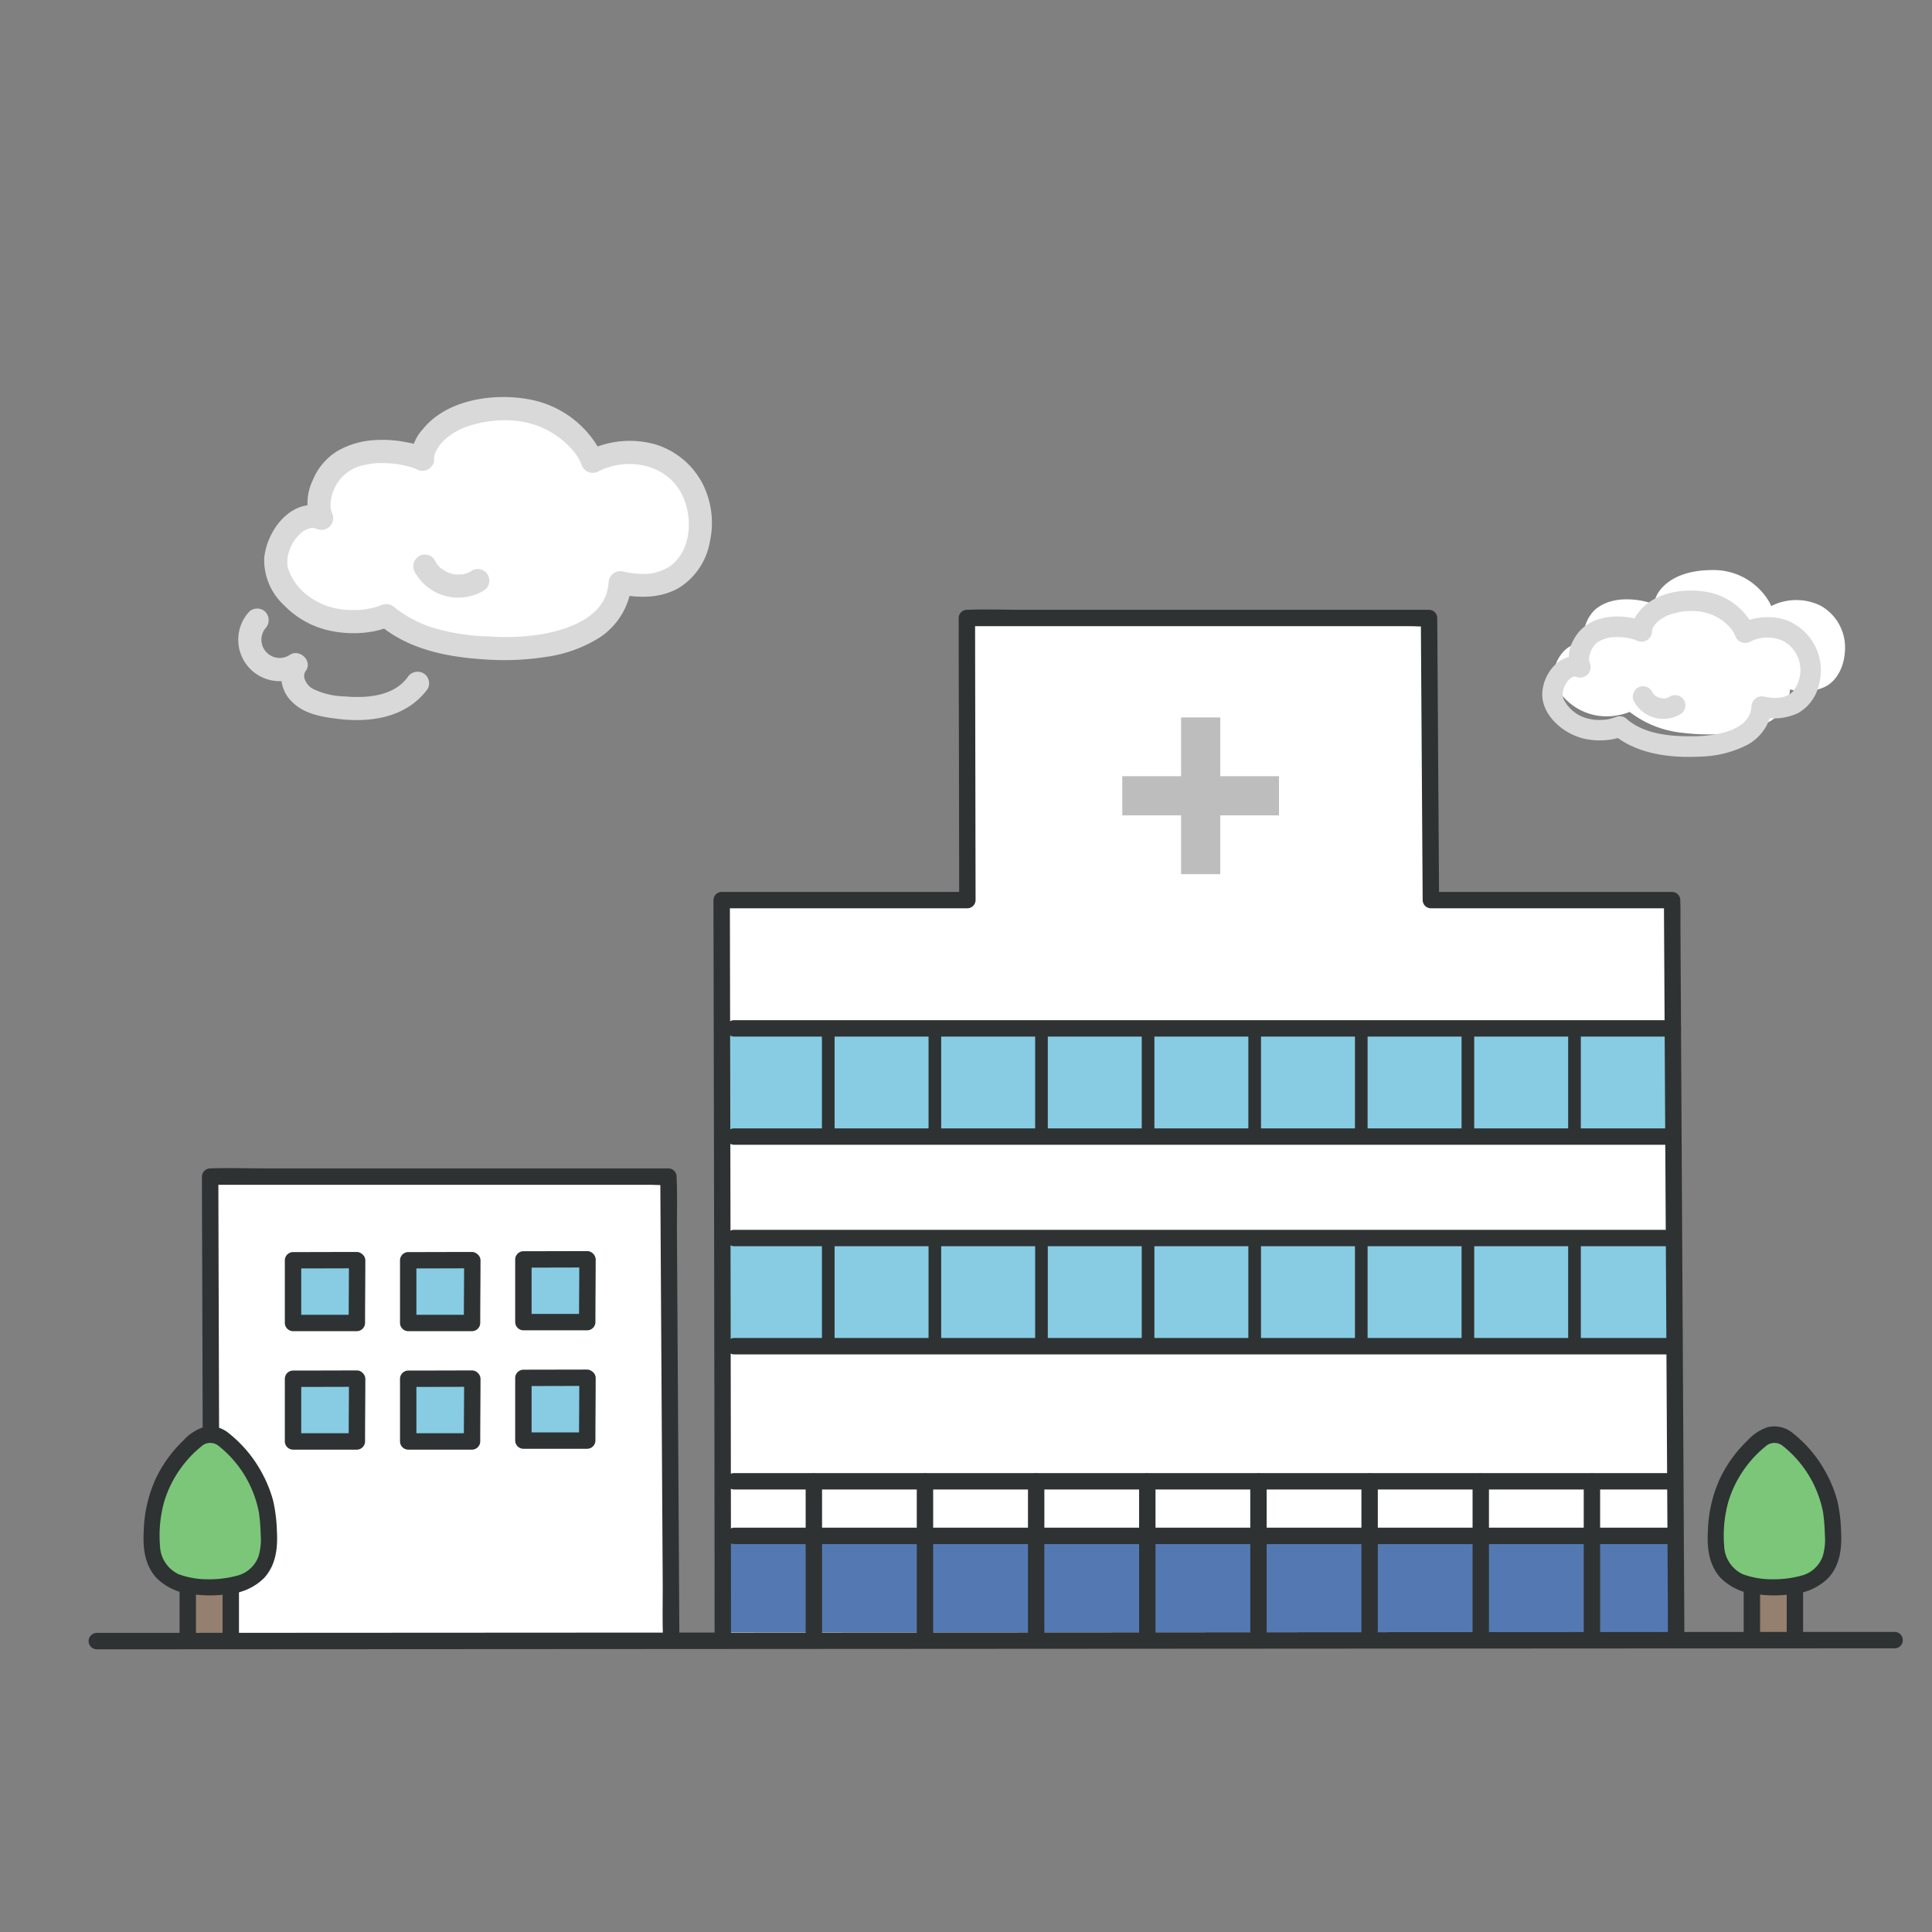
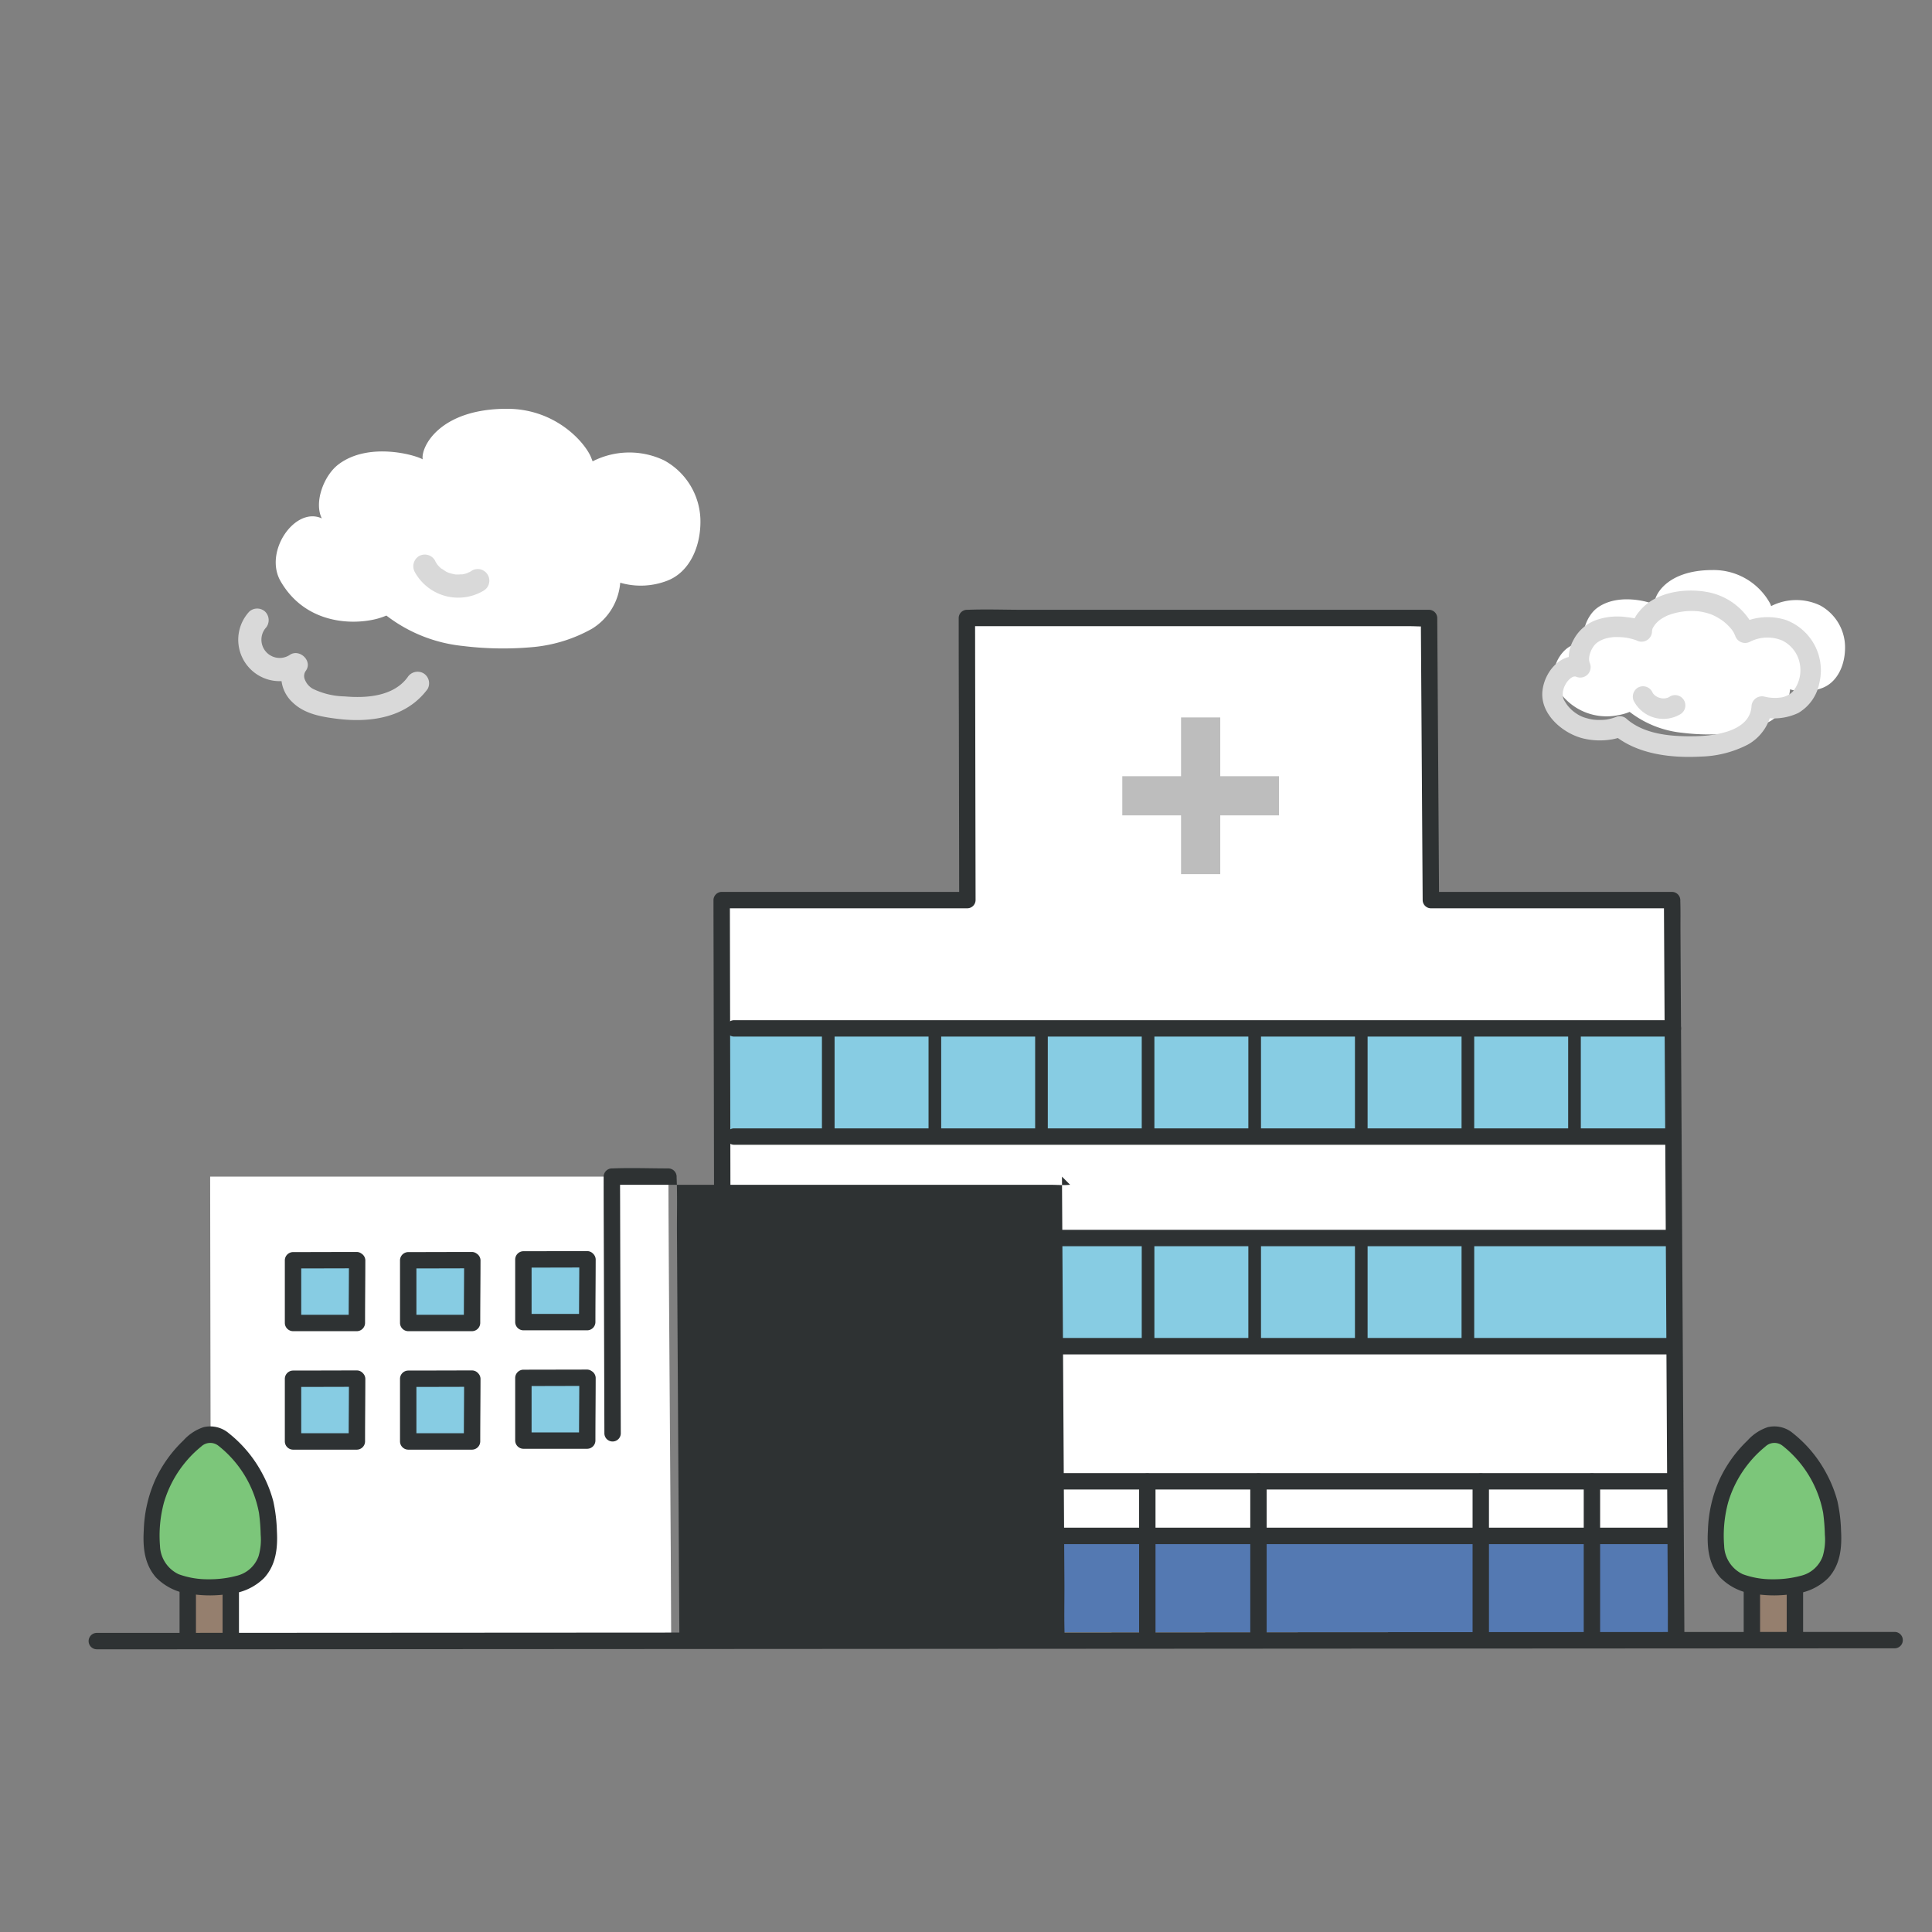
<svg xmlns="http://www.w3.org/2000/svg" width="240" height="240">
  <rect width="100%" height="100%" fill="#808080" stroke="none" />
  <g data-name="グループ 48097">
    <g data-name="グループ 48107">
      <path data-name="パス 293499" d="M208.225 203.548l-.511-91.738h-29.969l-.227-35.043h-57.413c0 .632.064 35.043.064 35.043H89.647c0 2.358.138 63.372.138 91.991" fill="#fff" />
      <g data-name="グループ 48104">
        <path data-name="パス 293500" d="M207.845 127.75c-6.92 0-106.542.026-118.1.026v13.727h118.112" fill="#87cce3" />
        <path data-name="パス 293501" d="M207.845 190.794c-6.92 0-106.542.023-118.1.023v11.933h118.112" fill="#5479b2" />
        <path data-name="パス 293502" d="M91.155 128.768h116.7a1.019 1.019 0 000-2.036h-116.7a1.019 1.019 0 000 2.036z" fill="#2e3233" />
        <path data-name="パス 293503" d="M91.155 142.206h116.7a1.019 1.019 0 000-2.036h-116.7a1.019 1.019 0 000 2.036z" fill="#2e3233" />
        <g data-name="グループ 48103" fill="#2e3233">
          <path data-name="長方形 27346" d="M102.104 127.774h1.571v13.196h-1.571z" />
          <path data-name="長方形 27347" d="M115.347 127.774h1.571v13.196h-1.571z" />
          <path data-name="長方形 27348" d="M128.59 127.774h1.571v13.196h-1.571z" />
          <path data-name="長方形 27349" d="M141.832 127.774h1.571v13.196h-1.571z" />
          <path data-name="長方形 27350" d="M155.075 127.774h1.571v13.196h-1.571z" />
          <path data-name="長方形 27351" d="M168.317 127.774h1.571v13.196h-1.571z" />
          <path data-name="長方形 27352" d="M181.56 127.774h1.571v13.196h-1.571z" />
          <path data-name="長方形 27353" d="M194.803 127.774h1.571v13.196h-1.571z" />
        </g>
      </g>
      <g data-name="グループ 48106">
        <path data-name="パス 293504" d="M207.845 153.791c-6.92 0-106.542.025-118.1.025v13.727h118.112" fill="#87cce3" />
        <path data-name="パス 293505" d="M91.155 154.808h116.7a1.019 1.019 0 000-2.036h-116.7a1.019 1.019 0 000 2.036z" fill="#2e3233" />
        <path data-name="パス 293506" d="M91.155 168.247h116.7a1.019 1.019 0 000-2.036h-116.7a1.019 1.019 0 000 2.036z" fill="#2e3233" />
        <g data-name="グループ 48105" fill="#2e3233">
          <path data-name="長方形 27354" d="M102.104 153.815h1.571v13.196h-1.571z" />
          <path data-name="長方形 27355" d="M115.347 153.815h1.571v13.196h-1.571z" />
          <path data-name="長方形 27356" d="M128.59 153.815h1.571v13.196h-1.571z" />
          <path data-name="長方形 27357" d="M141.832 153.815h1.571v13.196h-1.571z" />
          <path data-name="長方形 27358" d="M155.075 153.815h1.571v13.196h-1.571z" />
          <path data-name="長方形 27359" d="M168.317 153.815h1.571v13.196h-1.571z" />
          <path data-name="長方形 27360" d="M181.56 153.815h1.571v13.196h-1.571z" />
-           <path data-name="長方形 27361" d="M194.803 153.815h1.571v13.196h-1.571z" />
        </g>
      </g>
      <path data-name="パス 293507" d="M83.378 203.674c0-7.563-.344-49.181-.344-57.51H26.106c0 1.142.093 51.9.093 57.649" fill="#fff" />
      <path data-name="パス 293508" d="M44.365 156.542c-.73 0-6.745.015-7.964.015v7.789h7.93c0-1.3.034-7.435.034-7.804z" fill="#87cce3" />
      <path data-name="パス 293509" d="M58.673 156.542c-.73 0-6.745.015-7.964.015v7.789h7.93c0-1.3.034-7.435.034-7.804z" fill="#87cce3" />
      <path data-name="パス 293510" d="M72.98 156.436c-.729 0-6.745.014-7.963.014v7.789h7.93c0-1.3.033-7.435.033-7.803z" fill="#87cce3" />
      <path data-name="パス 293511" d="M44.365 171.259c-.73 0-6.745.015-7.964.015v7.789h7.93c0-1.301.034-7.436.034-7.804z" fill="#87cce3" />
      <path data-name="パス 293512" d="M58.673 171.259c-.73 0-6.745.015-7.964.015v7.789h7.93c0-1.301.034-7.436.034-7.804z" fill="#87cce3" />
      <path data-name="パス 293513" d="M72.98 171.152c-.729 0-6.745.014-7.963.014v7.789h7.93c0-1.3.033-7.435.033-7.803z" fill="#87cce3" />
      <path data-name="パス 293515" d="M209.243 203.548l-.013-2.447-.037-6.659-.056-9.9-.066-12.03-.074-13.177-.074-13.3-.07-12.462-.058-10.481-.042-7.541c-.006-1.191.019-2.388-.02-3.579v-.157a1.033 1.033 0 00-1.018-1.018h-29.966l1.018 1.018-.077-11.9-.122-18.81-.028-4.335a1.033 1.033 0 00-1.018-1.018h-50.337c-2.319 0-4.657-.089-6.974 0h-.1a1.032 1.032 0 00-1.018 1.018q0 6.064.021 12.128l.034 18.673q0 2.121.008 4.242l1.018-1.018H89.649a1.033 1.033 0 00-1.018 1.018c0 2.484.009 4.967.014 7.45l.033 16.7.04 22.112q.02 11.585.034 23.169.012 10.208.017 20.417v2.143a1.019 1.019 0 002.036 0q0-9.928-.014-19.857-.013-11.521-.032-23.042-.019-11.239-.04-22.476l-.034-17.552-.017-8.789v-.275l-1.018 1.018h30.522a1.033 1.033 0 001.018-1.018l-.022-11.676-.034-18.8q0-2.284-.008-4.567l-1.018 1.018h55.063c.736 0 1.516.074 2.249 0a.987.987 0 01.1 0l-1.018-1.018.077 11.9.122 18.81.028 4.335a1.033 1.033 0 001.018 1.018h29.969l-1.018-1.018.014 2.447.037 6.659.055 9.9.067 12.03.073 13.177.074 13.3.069 12.463.059 10.481.042 7.54c.007 1.191-.018 2.388.02 3.579v.157a1.019 1.019 0 002.036 0z" fill="#2e3233" />
-       <path data-name="パス 293517" d="M84.396 203.674l-.034-5.731-.082-13.758-.1-16.574-.086-14.38c-.014-2.317.056-4.652-.042-6.968v-.1a1.033 1.033 0 00-1.018-1.018h-49.9c-2.3 0-4.627-.09-6.929 0h-.1a1.033 1.033 0 00-1.018 1.018c0 3.778.02 7.555.031 11.333l.05 16.759.012 3.839a1.019 1.019 0 002.036 0l-.031-10.516q-.026-8.493-.05-16.987c0-1.476-.011-2.952-.011-4.427l-1.018 1.018h54.593c.733 0 1.51.074 2.241 0a.826.826 0 01.1 0l-1.018-1.018.034 5.731.083 13.759.1 16.573.086 14.379c.014 2.317-.056 4.652.042 6.968v.1a1.019 1.019 0 002.036 0z" fill="#2e3233" />
+       <path data-name="パス 293517" d="M84.396 203.674l-.034-5.731-.082-13.758-.1-16.574-.086-14.38c-.014-2.317.056-4.652-.042-6.968v-.1a1.033 1.033 0 00-1.018-1.018c-2.3 0-4.627-.09-6.929 0h-.1a1.033 1.033 0 00-1.018 1.018c0 3.778.02 7.555.031 11.333l.05 16.759.012 3.839a1.019 1.019 0 002.036 0l-.031-10.516q-.026-8.493-.05-16.987c0-1.476-.011-2.952-.011-4.427l-1.018 1.018h54.593c.733 0 1.51.074 2.241 0a.826.826 0 01.1 0l-1.018-1.018.034 5.731.083 13.759.1 16.573.086 14.379c.014 2.317-.056 4.652.042 6.968v.1a1.019 1.019 0 002.036 0z" fill="#2e3233" />
      <path data-name="パス 293518" d="M44.365 155.524c-2.655 0-5.309.015-7.964.015a1.033 1.033 0 00-1.018 1.018v7.789a1.033 1.033 0 001.018 1.018h7.93a1.033 1.033 0 001.018-1.018c0-2.6.032-5.2.034-7.8a1.019 1.019 0 00-2.036 0c0 2.6-.033 5.2-.034 7.8l1.018-1.018h-7.93l1.018 1.018v-7.792l-1.018 1.018c2.655 0 5.309-.014 7.964-.015a1.019 1.019 0 000-2.033z" fill="#2e3233" />
      <path data-name="パス 293519" d="M58.673 155.524c-2.655 0-5.309.015-7.964.015a1.033 1.033 0 00-1.018 1.018v7.789a1.033 1.033 0 001.018 1.018h7.93a1.033 1.033 0 001.018-1.018c0-2.6.032-5.2.034-7.8a1.019 1.019 0 00-2.036 0c0 2.6-.033 5.2-.034 7.8l1.018-1.018h-7.93l1.018 1.018v-7.792l-1.018 1.018c2.655 0 5.309-.014 7.964-.015a1.019 1.019 0 000-2.033z" fill="#2e3233" />
      <path data-name="パス 293520" d="M72.98 155.418c-2.654 0-5.309.014-7.963.014a1.034 1.034 0 00-1.018 1.018v7.789a1.033 1.033 0 001.018 1.018h7.93a1.032 1.032 0 001.018-1.018c0-2.6.032-5.2.033-7.8a1.019 1.019 0 00-2.036 0c0 2.6-.033 5.2-.033 7.8l1.018-1.018h-7.93l1.018 1.018v-7.789l-1.018 1.018c2.655 0 5.309-.014 7.963-.014a1.019 1.019 0 000-2.036z" fill="#2e3233" />
      <path data-name="パス 293521" d="M44.365 170.241c-2.655 0-5.309.015-7.964.015a1.033 1.033 0 00-1.018 1.018v7.789a1.033 1.033 0 001.018 1.018h7.93a1.033 1.033 0 001.018-1.018c0-2.6.032-5.2.034-7.8a1.019 1.019 0 00-2.036 0c0 2.6-.033 5.2-.034 7.8l1.018-1.018h-7.93l1.018 1.018v-7.789l-1.018 1.018c2.655 0 5.309-.014 7.964-.015a1.019 1.019 0 000-2.036z" fill="#2e3233" />
      <path data-name="パス 293522" d="M58.673 170.241c-2.655 0-5.309.015-7.964.015a1.033 1.033 0 00-1.018 1.018v7.789a1.033 1.033 0 001.018 1.018h7.93a1.033 1.033 0 001.018-1.018c0-2.6.032-5.2.034-7.8a1.019 1.019 0 00-2.036 0c0 2.6-.033 5.2-.034 7.8l1.018-1.018h-7.93l1.018 1.018v-7.789l-1.018 1.018c2.655 0 5.309-.014 7.964-.015a1.019 1.019 0 000-2.036z" fill="#2e3233" />
      <path data-name="パス 293523" d="M72.98 170.134c-2.654 0-5.309.014-7.963.014a1.034 1.034 0 00-1.018 1.018v7.789a1.033 1.033 0 001.018 1.018h7.93a1.032 1.032 0 001.018-1.018c0-2.6.032-5.2.033-7.8a1.019 1.019 0 00-2.036 0c0 2.6-.033 5.2-.033 7.8l1.018-1.018h-7.93l1.018 1.018v-7.793l-1.018 1.018c2.655 0 5.309-.014 7.963-.014a1.019 1.019 0 000-2.032z" fill="#2e3233" />
      <path data-name="パス 293525" d="M141.505 184.01v19.717a1.019 1.019 0 002.036 0v-19.719a1.019 1.019 0 00-2.036 0z" fill="#2e3233" />
      <path data-name="パス 293526" d="M127.698 184.01v19.717a1.019 1.019 0 002.036 0v-19.719a1.019 1.019 0 00-2.036 0z" fill="#2e3233" />
      <path data-name="パス 293527" d="M113.885 184.01v19.717a1.019 1.019 0 002.036 0v-19.719a1.019 1.019 0 00-2.036 0z" fill="#2e3233" />
      <path data-name="パス 293528" d="M100.082 184.01v19.717a1.019 1.019 0 002.036 0v-19.719a1.019 1.019 0 00-2.036 0z" fill="#2e3233" />
      <path data-name="パス 293529" d="M155.313 184.01v19.717a1.019 1.019 0 002.036 0v-19.719a1.019 1.019 0 00-2.036 0z" fill="#2e3233" />
-       <path data-name="パス 293530" d="M169.121 184.01v19.717a1.019 1.019 0 002.036 0v-19.719a1.019 1.019 0 00-2.036 0z" fill="#2e3233" />
      <path data-name="パス 293531" d="M182.928 184.01v19.717a1.019 1.019 0 002.036 0v-19.719a1.019 1.019 0 00-2.036 0z" fill="#2e3233" />
      <path data-name="パス 293532" d="M196.737 184.01v19.717a1.019 1.019 0 002.036 0v-19.719a1.019 1.019 0 00-2.036 0z" fill="#2e3233" />
      <path data-name="パス 293533" d="M208.123 189.776H91.154a1.019 1.019 0 000 2.036h116.969a1.019 1.019 0 000-2.036z" fill="#2e3233" />
      <path data-name="パス 293534" d="M208.123 182.993H91.154a1.019 1.019 0 000 2.036h116.969a1.019 1.019 0 000-2.036z" fill="#2e3233" />
      <g data-name="&lt;グループ&gt;">
        <path data-name="パス 293535" d="M221.963 178.727a2.505 2.505 0 00-3.064 0 15.18 15.18 0 00-4.755 6.361 12.253 12.253 0 00-.7 2.34 19.45 19.45 0 00-.239 2.315 9.551 9.551 0 00.327 4.058 4.929 4.929 0 002.335 2.578 13.032 13.032 0 004.564.827 14.329 14.329 0 004.564-.827 4.93 4.93 0 002.335-2.578 9.551 9.551 0 00.328-4.058 19.812 19.812 0 00-.24-2.315 12.22 12.22 0 00-.7-2.34 15.168 15.168 0 00-4.755-6.361z" fill="#7cc67a" />
        <path data-name="パス 293536" d="M217.76 203.494v-6.042h5.345v6.042" fill="#957f6e" />
        <path data-name="パス 293537" d="M222.477 177.848a3.57 3.57 0 00-2.884-.559 5.836 5.836 0 00-2.509 1.654 16.066 16.066 0 00-3.448 4.781 16.649 16.649 0 00-1.47 6.361c-.124 2.121.064 4.2 1.516 5.866a7.025 7.025 0 004.594 2.091 15.312 15.312 0 004.395-.029 6.965 6.965 0 004.447-1.993c1.478-1.626 1.7-3.711 1.586-5.821a19.506 19.506 0 00-.446-3.694 15.5 15.5 0 00-1.306-3.337 15.863 15.863 0 00-4.27-5.162 1.051 1.051 0 00-1.439 0 1.024 1.024 0 000 1.439 13.863 13.863 0 015.234 8.482 23.864 23.864 0 01.214 2.731 7.222 7.222 0 01-.264 2.657 3.825 3.825 0 01-2.735 2.438 13.044 13.044 0 01-3.521.43 10.45 10.45 0 01-3.676-.629 4.048 4.048 0 01-2.313-3.521 15.765 15.765 0 01.5-5.415 14.052 14.052 0 012.579-4.88 13.62 13.62 0 012.032-2.035 1.628 1.628 0 012.153-.1 1.027 1.027 0 001.393-.365 1.039 1.039 0 00-.362-1.39z" fill="#2e3233" />
        <path data-name="パス 293538" d="M221.953 197.451v6.042a1.018 1.018 0 002.036 0v-6.042a1.018 1.018 0 00-2.036 0z" fill="#2e3233" />
        <path data-name="パス 293539" d="M216.608 197.451v6.042a1.018 1.018 0 002.036 0v-6.042a1.018 1.018 0 00-2.036 0z" fill="#2e3233" />
        <path data-name="パス 293540" d="M27.657 178.727a2.506 2.506 0 00-3.065 0 15.181 15.181 0 00-4.754 6.361 12.255 12.255 0 00-.7 2.34 19.551 19.551 0 00-.239 2.315 9.559 9.559 0 00.327 4.058 4.929 4.929 0 002.34 2.578 13.029 13.029 0 004.564.827 14.328 14.328 0 004.563-.827 4.93 4.93 0 002.336-2.578 9.559 9.559 0 00.327-4.058 19.551 19.551 0 00-.239-2.315 12.254 12.254 0 00-.7-2.34 15.172 15.172 0 00-4.76-6.361z" fill="#7cc67a" />
        <path data-name="パス 293541" d="M23.453 203.494v-6.042h5.345v6.042" fill="#957f6e" />
        <path data-name="パス 293542" d="M28.171 177.848a3.572 3.572 0 00-2.884-.559 5.831 5.831 0 00-2.508 1.654 16.072 16.072 0 00-3.449 4.781 16.667 16.667 0 00-1.47 6.361c-.124 2.121.065 4.2 1.516 5.866a7.028 7.028 0 004.595 2.091 15.312 15.312 0 004.395-.029 6.964 6.964 0 004.446-1.993c1.479-1.626 1.7-3.711 1.586-5.821a19.546 19.546 0 00-.446-3.694 15.507 15.507 0 00-1.306-3.337 15.867 15.867 0 00-4.27-5.162 1.051 1.051 0 00-1.44 0 1.024 1.024 0 000 1.439 13.86 13.86 0 015.234 8.482 23.645 23.645 0 01.213 2.731 7.211 7.211 0 01-.264 2.657 3.823 3.823 0 01-2.735 2.438 13.043 13.043 0 01-3.52.43 10.453 10.453 0 01-3.677-.629 4.048 4.048 0 01-2.312-3.521 15.765 15.765 0 01.5-5.415 14.059 14.059 0 012.578-4.88 13.631 13.631 0 012.032-2.035 1.628 1.628 0 012.153-.1 1.026 1.026 0 001.393-.365 1.039 1.039 0 00-.36-1.39z" fill="#2e3233" />
        <path data-name="パス 293543" d="M27.65 197.451v6.042a1.018 1.018 0 002.036 0v-6.042a1.018 1.018 0 00-2.036 0z" fill="#2e3233" />
        <path data-name="パス 293544" d="M22.305 197.451v6.042a1.018 1.018 0 002.036 0v-6.042a1.018 1.018 0 00-2.036 0z" fill="#2e3233" />
      </g>
      <g data-name="&lt;グループ&gt;">
        <path data-name="パス 293545" d="M201.123 88.819a7.168 7.168 0 01-7.693-3.316c-1.461-2.536 1.252-6.4 3.514-5.348-.684-1.377.175-3.646 1.395-4.583 2.548-1.96 6.553-.838 7.2-.448-.173-1.015 1.4-4.31 7.185-4.31a8 8 0 017.172 4.166l.123.312a6.876 6.876 0 016.1-.075 5.939 5.939 0 013.078 4.991c.069 2.3-.9 4.523-2.832 5.258a6.26 6.26 0 01-4 .168 5.068 5.068 0 01-2.4 3.92 12.6 12.6 0 01-4.93 1.555 27.909 27.909 0 01-6.078-.083 12.759 12.759 0 01-6.516-2.594 6.038 6.038 0 01-1.318.387z" fill="#fff" />
        <path data-name="パス 293546" d="M199.694 89.365c-.105.018-.315.044-.09.019a8.61 8.61 0 01-.4.036q-.36.023-.72.013c-.146 0-.291-.013-.436-.026-.048 0-.4-.056-.169-.018a6.839 6.839 0 01-.772-.172 4.066 4.066 0 01-1.331-.61 4.536 4.536 0 01-1.134-1.088c-.1-.138-.187-.285-.279-.43a2.39 2.39 0 01-.11-.2c.025.077.023.075-.005-.008a2.262 2.262 0 01-.107-.387q-.026-.136 0 .009a2.964 2.964 0 01-.011-.267c0-.042.024-.411 0-.194a2.873 2.873 0 01.085-.4 3.273 3.273 0 01.126-.384c-.069.17.1-.186.1-.183a2.823 2.823 0 01.326-.493c.085-.094.174-.183.267-.269.209-.194-.088.038.128-.1a2.291 2.291 0 01.307-.169c-.243.1.061-.006.12-.016-.3.049.075 0 .151.008.095.006.072 0-.067-.006.138.045.145.041.02-.015a1.29 1.29 0 001.748-1.748c.04.089-.038-.246-.035-.209a2.58 2.58 0 010-.361c0-.017.033-.221.012-.1a3.083 3.083 0 01.462-1.188 2.105 2.105 0 01.664-.678 3.528 3.528 0 011.2-.479 4.434 4.434 0 011.148-.114 8.562 8.562 0 011.029.065 8.107 8.107 0 011.032.231c.12.036.236.084.356.118.153.043-.261-.138 0 .009a1.3 1.3 0 001.876-1.442c.043.3.016.289.043.056-.049.413 0 .118.052-.074s.041-.031-.036.071a1.831 1.831 0 00.091-.184c.082-.143.172-.277.261-.416.032-.049-.166.175.008 0 .062-.063.118-.133.18-.2s.133-.132.2-.195.283-.233.087-.085a5.4 5.4 0 01.594-.387c.1-.058.209-.111.314-.165.054-.028.11-.054.166-.079-.127.058-.018.006.048-.019a8.227 8.227 0 013.917-.486 7.066 7.066 0 011.58.414 6.39 6.39 0 01.824.429c.116.07.231.143.343.22.049.033.345.252.213.148a6.734 6.734 0 011.117 1.118c-.167-.212.013.028.069.115s.1.158.146.24c.03.053.067.183.113.219-.025-.019-.06-.223-.073-.174a1.365 1.365 0 00.1.258 1.3 1.3 0 001.876.764 4.761 4.761 0 013.966-.144 4.009 4.009 0 012.213 3 4.209 4.209 0 01-.876 3.333 2.61 2.61 0 01-1.508.751 5.392 5.392 0 01-2.019-.109 1.3 1.3 0 00-1.617 1.232c-.222 3.083-4.531 3.628-6.889 3.683-2.862.066-6.312-.157-8.575-2.109a1.271 1.271 0 00-1.243-.328 6.08 6.08 0 01-1.173.344 1.29 1.29 0 00-.893 1.571 1.3 1.3 0 001.571.892 6.1 6.1 0 001.173-.343l-1.242-.329c2.957 2.55 7.241 3.038 11 2.833a13.445 13.445 0 005.781-1.47 5.883 5.883 0 003.046-4.743l-1.617 1.231a7.136 7.136 0 004.872-.433 5.466 5.466 0 002.609-3.691 6.668 6.668 0 00-4.178-7.872 7.5 7.5 0 00-5.687.5l1.876.763a8.006 8.006 0 00-6.054-4.748c-2.8-.481-6.408.063-8.293 2.408a3.685 3.685 0 00-.942 2.87l1.877-1.442a6.729 6.729 0 00-2.423-.676 8.047 8.047 0 00-3.7.278 5.15 5.15 0 00-2.986 2.493 4.663 4.663 0 00-.252 4.108l1.748-1.748c-2.736-1.168-5.1 1.424-5.376 4.021-.294 2.817 2.4 5.172 4.9 5.858a8.843 8.843 0 003.877.13 1.288 1.288 0 00.892-1.572 1.306 1.306 0 00-1.582-.884z" fill="#d9d9d9" />
        <path data-name="パス 293547" d="M203.004 87.168a4.144 4.144 0 005.756 1.544 1.278 1.278 0 00-1.289-2.206 2.629 2.629 0 01-.4.216l.305-.129a2.786 2.786 0 01-.671.184l.34-.046a3.094 3.094 0 01-.8 0l.339.045a3.267 3.267 0 01-.775-.217l.305.129a3.1 3.1 0 01-.646-.381l.258.2a2.807 2.807 0 01-.456-.457l.2.258a2.659 2.659 0 01-.263-.426 1.285 1.285 0 00-1.748-.459 1.309 1.309 0 00-.458 1.748z" fill="#d9d9d9" />
        <path data-name="パス 293548" d="M30.927 76.018a5.146 5.146 0 006.57 7.8l-1.973-1.973a4.37 4.37 0 00.815 5.4c1.474 1.44 3.571 1.8 5.53 2.045 4.151.523 8.6-.121 11.242-3.686a1.452 1.452 0 00-.518-1.973 1.476 1.476 0 00-1.973.517c-1.757 2.37-5.122 2.6-7.8 2.362a9.446 9.446 0 01-3.957-.946 2.224 2.224 0 01-.96-1.073 1.115 1.115 0 01.112-1.194c.817-1.208-.782-2.711-1.973-1.973a2.268 2.268 0 01-3.074-3.271 1.483 1.483 0 000-2.04 1.454 1.454 0 00-2.04 0z" fill="#d9d9d9" />
        <path data-name="パス 293549" d="M46.067 77.035c-3.289.6-8.417.014-11.212-4.836-2.131-3.7 1.825-9.334 5.123-7.8-1-2.008.255-5.314 2.032-6.682 3.715-2.857 9.553-1.222 10.5-.653-.253-1.48 2.035-6.283 10.474-6.283 6.1 0 9.74 4.254 10.455 6.073l.179.455a10.027 10.027 0 018.9-.111 8.661 8.661 0 014.488 7.277c.1 3.351-1.316 6.594-4.129 7.666a9.123 9.123 0 01-5.831.246 7.394 7.394 0 01-3.5 5.713 18.376 18.376 0 01-7.187 2.268 40.679 40.679 0 01-8.861-.122 18.657 18.657 0 01-9.5-3.779 8.783 8.783 0 01-1.931.568z" fill="#fff" />
-         <path data-name="パス 293550" d="M45.684 75.644c-.077.014-.441.072-.291.051s-.245.028-.312.034c-.354.034-.709.052-1.065.056q-.49 0-.979-.03a5.207 5.207 0 01-.843-.1 8.418 8.418 0 01-4.01-1.713 6.815 6.815 0 01-2.459-3.549c-.056-.3-.016-.126-.01-.062-.009-.1-.015-.2-.018-.3v-.45c.005-.1.012-.2.024-.3-.008.067-.042.229.014-.065.038-.2.083-.4.139-.59a5.085 5.085 0 01.874-1.74c.145-.2-.111.131.044-.054a5.553 5.553 0 01.646-.661c.006-.005.182-.149.069-.061s.158-.107.185-.125a4.747 4.747 0 01.458-.259c-.243.121.164-.052.25-.08s.161-.038.242-.057c-.127.031-.174 0-.017 0a2.076 2.076 0 00.246-.006c.26-.033-.1-.038.047-.007.1.022.558.171.326.07a1.456 1.456 0 001.973-1.973c.08.17-.091-.307-.106-.369-.071-.284-.018.037-.039-.238a4.221 4.221 0 01.031-.939 5.753 5.753 0 01.78-2.088 5.122 5.122 0 013.369-2.268 8.449 8.449 0 012.147-.246q.566 0 1.131.041c.155.012.309.027.464.043.18.022.2.024.064 0 .1.014.192.028.288.044a13.351 13.351 0 011.718.386c.194.058.382.132.575.193.319.1-.24-.146-.047-.022.058.037.126.062.187.1a1.461 1.461 0 002.118-1.628c.129.844-.028-.061.046-.073.1-.017-.108.455-.018.166.011-.037.014-.078.024-.116.029-.1.053-.2.086-.3.039-.119.225-.476.006-.048.046-.09.085-.185.131-.275a6.387 6.387 0 01.442-.72c.227-.327-.154.157.122-.151.089-.1.176-.2.268-.3a7.629 7.629 0 01.8-.726c-.267.208.224-.149.286-.191a9.07 9.07 0 011.011-.579q.123-.061.249-.119s.408-.173.18-.081a14.232 14.232 0 016.661-.886 11.136 11.136 0 012.966.754 10.988 10.988 0 011.313.669q.335.2.658.416l.249.173s.36.269.18.129a11.108 11.108 0 011.921 1.912c-.22-.282.127.188.176.262.094.142.184.286.267.433.066.117.117.242.184.357.133.227-.1-.26-.055-.133.055.146.115.292.172.438a1.47 1.47 0 002.119.863c3.295-1.678 7.775-1.084 9.927 2.105 1.883 2.789 1.858 7.493-.951 9.617a6.034 6.034 0 01-2.744.995 10.827 10.827 0 01-3.15-.275 1.468 1.468 0 00-1.826 1.391c-.272 4.127-4.7 5.73-8.152 6.372a28.762 28.762 0 01-6.691.3 26.557 26.557 0 01-6.2-.866 14.77 14.77 0 01-5.548-2.748 1.528 1.528 0 00-1.747-.226 9.152 9.152 0 01-1.584.418 1.456 1.456 0 00-1.007 1.774 1.472 1.472 0 001.774 1.007 11.145 11.145 0 002.272-.709l-1.748-.226c3.623 3.14 8.429 4.114 13.074 4.418a33.64 33.64 0 007.865-.312 16.837 16.837 0 006.663-2.447 8.941 8.941 0 003.909-6.76l-1.825 1.391c2.6.517 5.242.619 7.64-.718a8.454 8.454 0 003.886-5.74 10.81 10.81 0 00-.945-7.32 9.87 9.87 0 00-5.756-4.776 11.722 11.722 0 00-8.6.84l2.119.862a12.553 12.553 0 00-9.563-7.365c-4.342-.725-10.01.128-12.927 3.781a5.356 5.356 0 00-1.4 4.106l2.118-1.629a8.5 8.5 0 00-2.508-.833 15.146 15.146 0 00-4.247-.306 10.361 10.361 0 00-4.605 1.382 7.649 7.649 0 00-3.026 3.625 6.633 6.633 0 00-.119 5.44l1.973-1.973c-4.062-1.784-7.536 2.458-7.87 6.2a7.619 7.619 0 002.45 5.82 11.183 11.183 0 005.192 3.051 13.763 13.763 0 005.973.2 1.454 1.454 0 001.007-1.774 1.475 1.475 0 00-1.76-1.004z" fill="#d9d9d9" />
        <path data-name="パス 293551" d="M51.529 71.062a6.16 6.16 0 008.57 2.3 1.443 1.443 0 00-1.456-2.491 4.359 4.359 0 01-.392.233 1.02 1.02 0 00-.185.09c.2-.166.224-.089.04-.022a4.18 4.18 0 01-.432.129 3.386 3.386 0 01-.2.043c-.148.029-.306-.014.059 0-.287-.01-.574.04-.865.021-.069 0-.137-.012-.206-.018-.3-.024.352.07.055.005-.148-.033-.3-.06-.445-.1s-.292-.086-.435-.139c-.052-.019-.29-.107-.059-.021s0 0-.054-.03c-.271-.132-.506-.346-.773-.473.094.045.239.2.068.045l-.153-.137c-.12-.114-.227-.236-.337-.358-.167-.184.14.212.049.065-.036-.058-.08-.112-.117-.169a4.231 4.231 0 01-.243-.434 1.45 1.45 0 00-1.973-.517 1.478 1.478 0 00-.517 1.973z" fill="#d9d9d9" />
      </g>
      <path data-name="パス 293552" d="M11.983 204.881h8.359l17.147-.009 23.7-.013 28.294-.016 30.674-.018 30.8-.018 29.029-.017 25-.014 18.832-.01 10.526-.005h1.057a1.019 1.019 0 000-2.036h-8.2l-17.022.009-23.606.013-28.238.016-30.653.017-30.814.018-29.076.017-25.082.014-18.949.01-10.678.005h-1.1a1.019 1.019 0 000 2.036z" fill="#2e3233" />
      <path data-name="長方形 27362" fill="#bdbdbd" d="M139.416 96.422h19.466v4.867h-19.466z" />
      <path data-name="長方形 27363" fill="#bdbdbd" d="M146.716 108.588V89.122h4.867v19.466z" />
    </g>
  </g>
</svg>